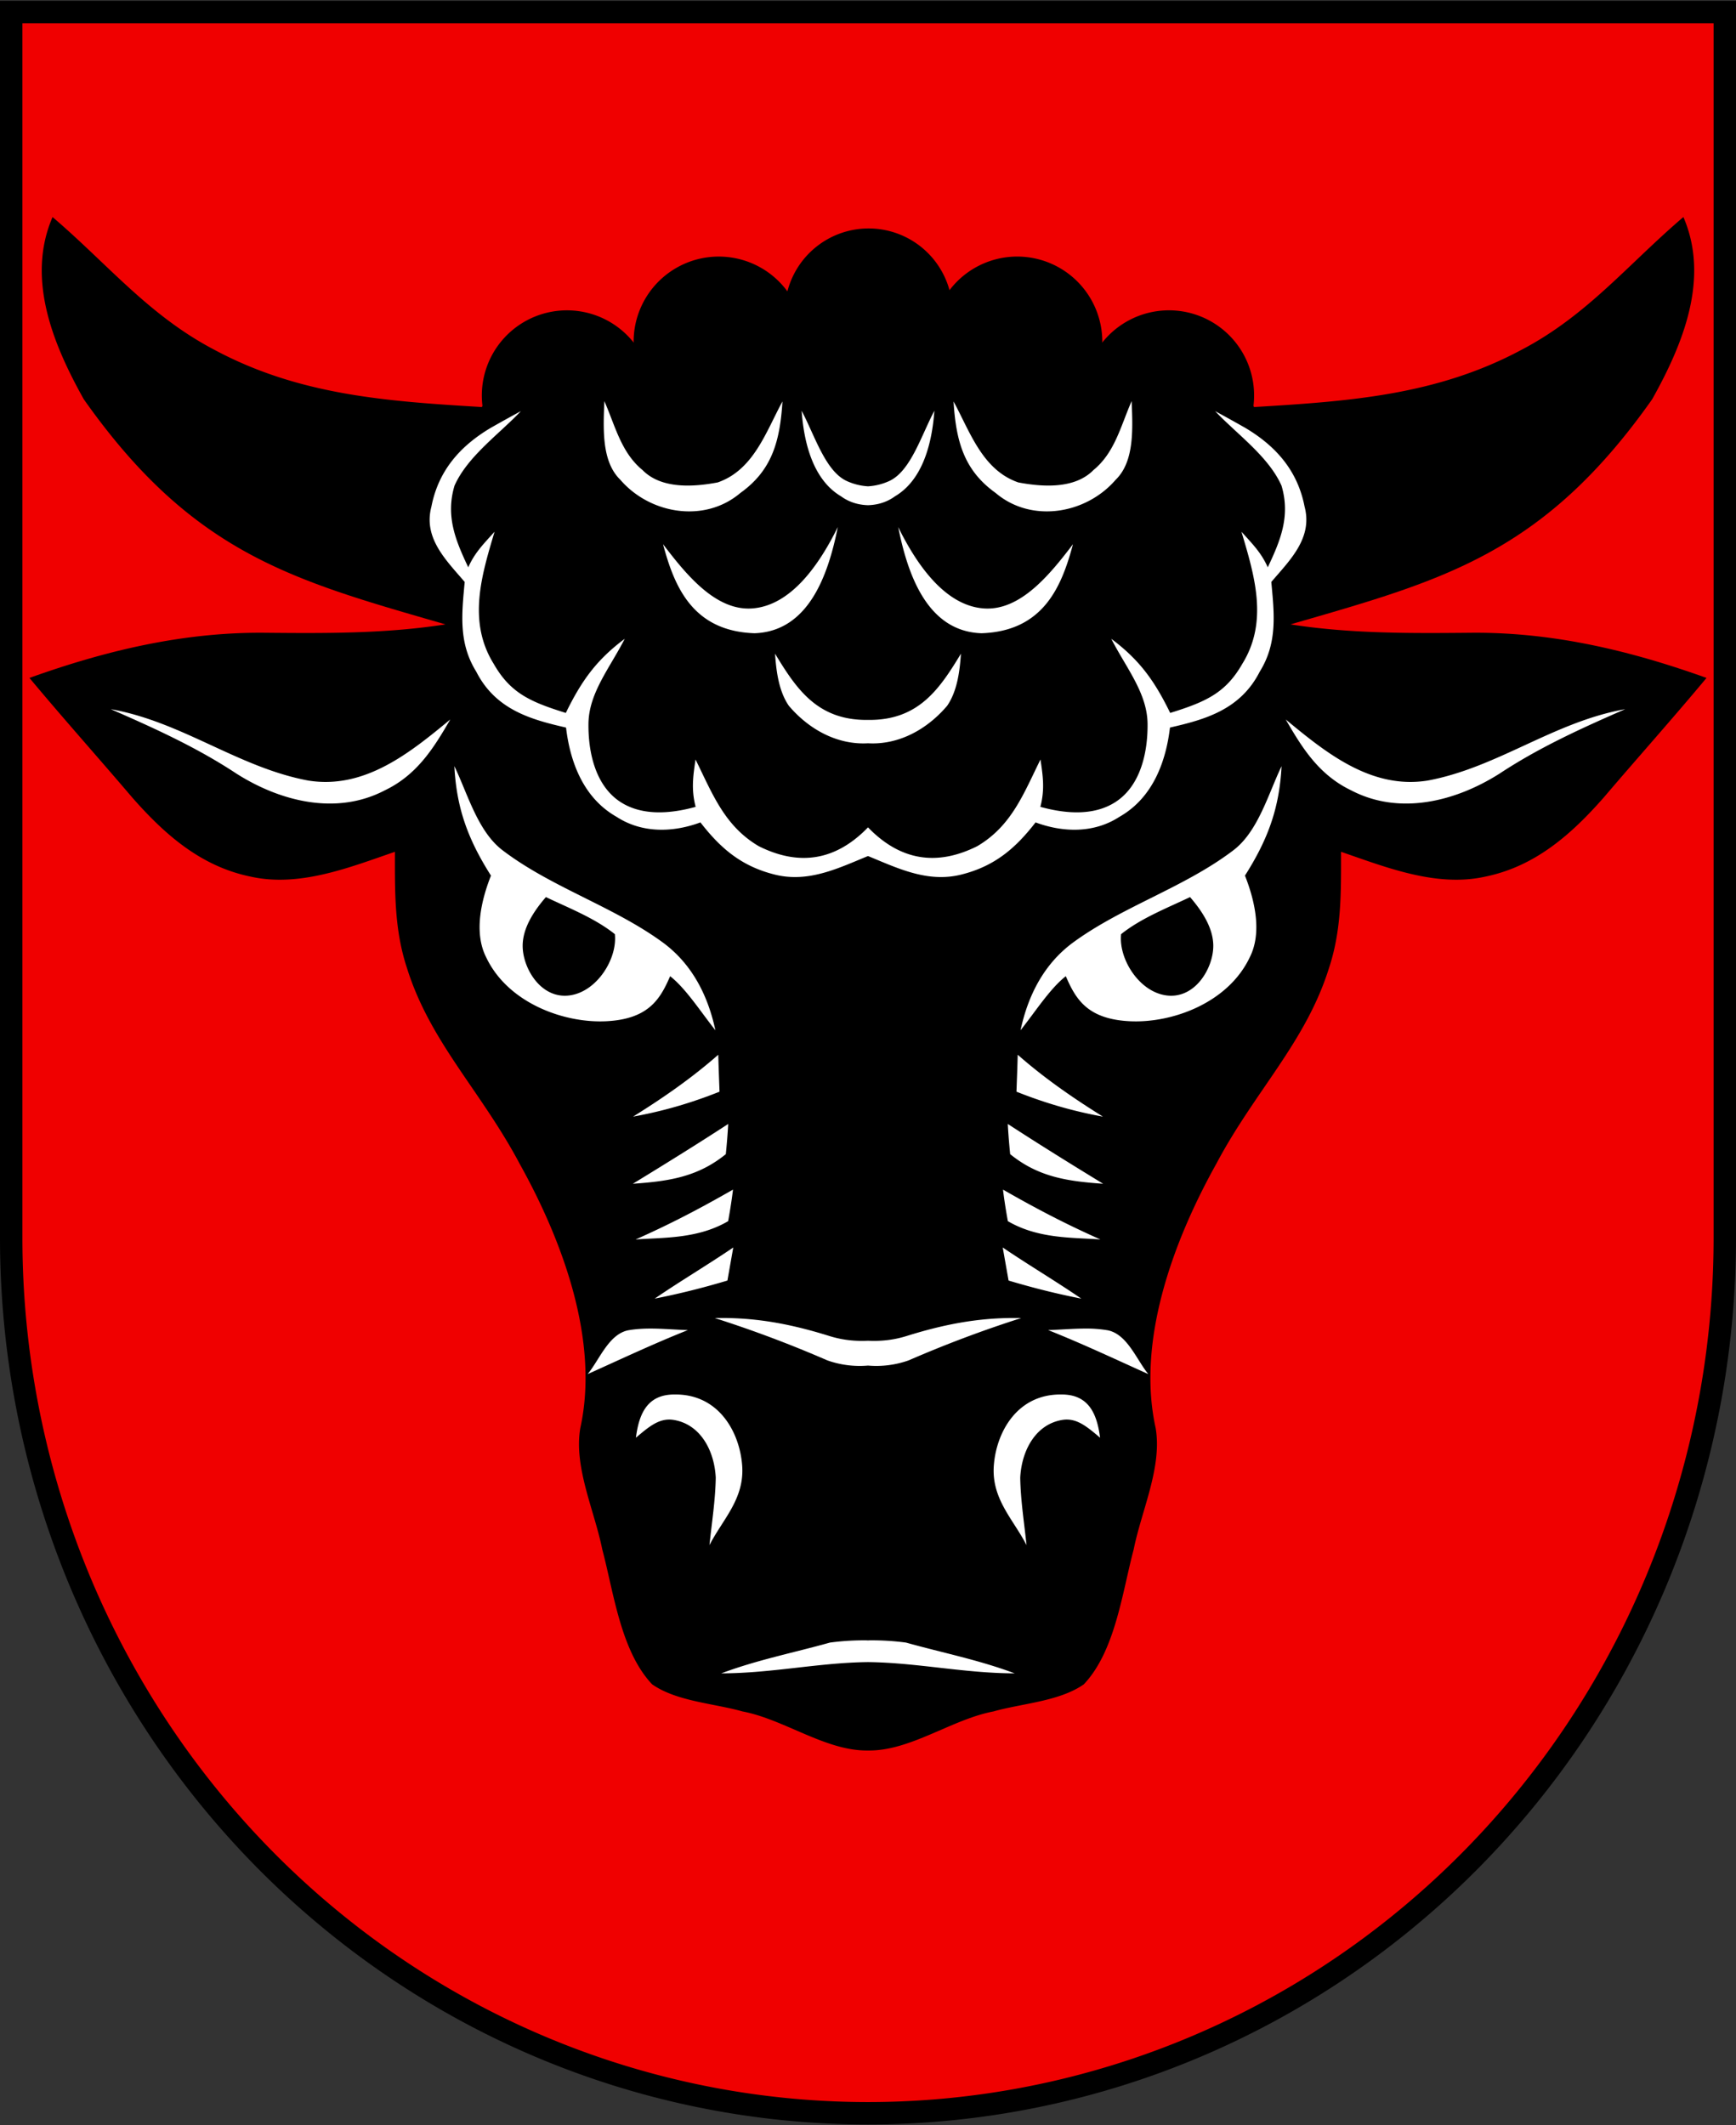
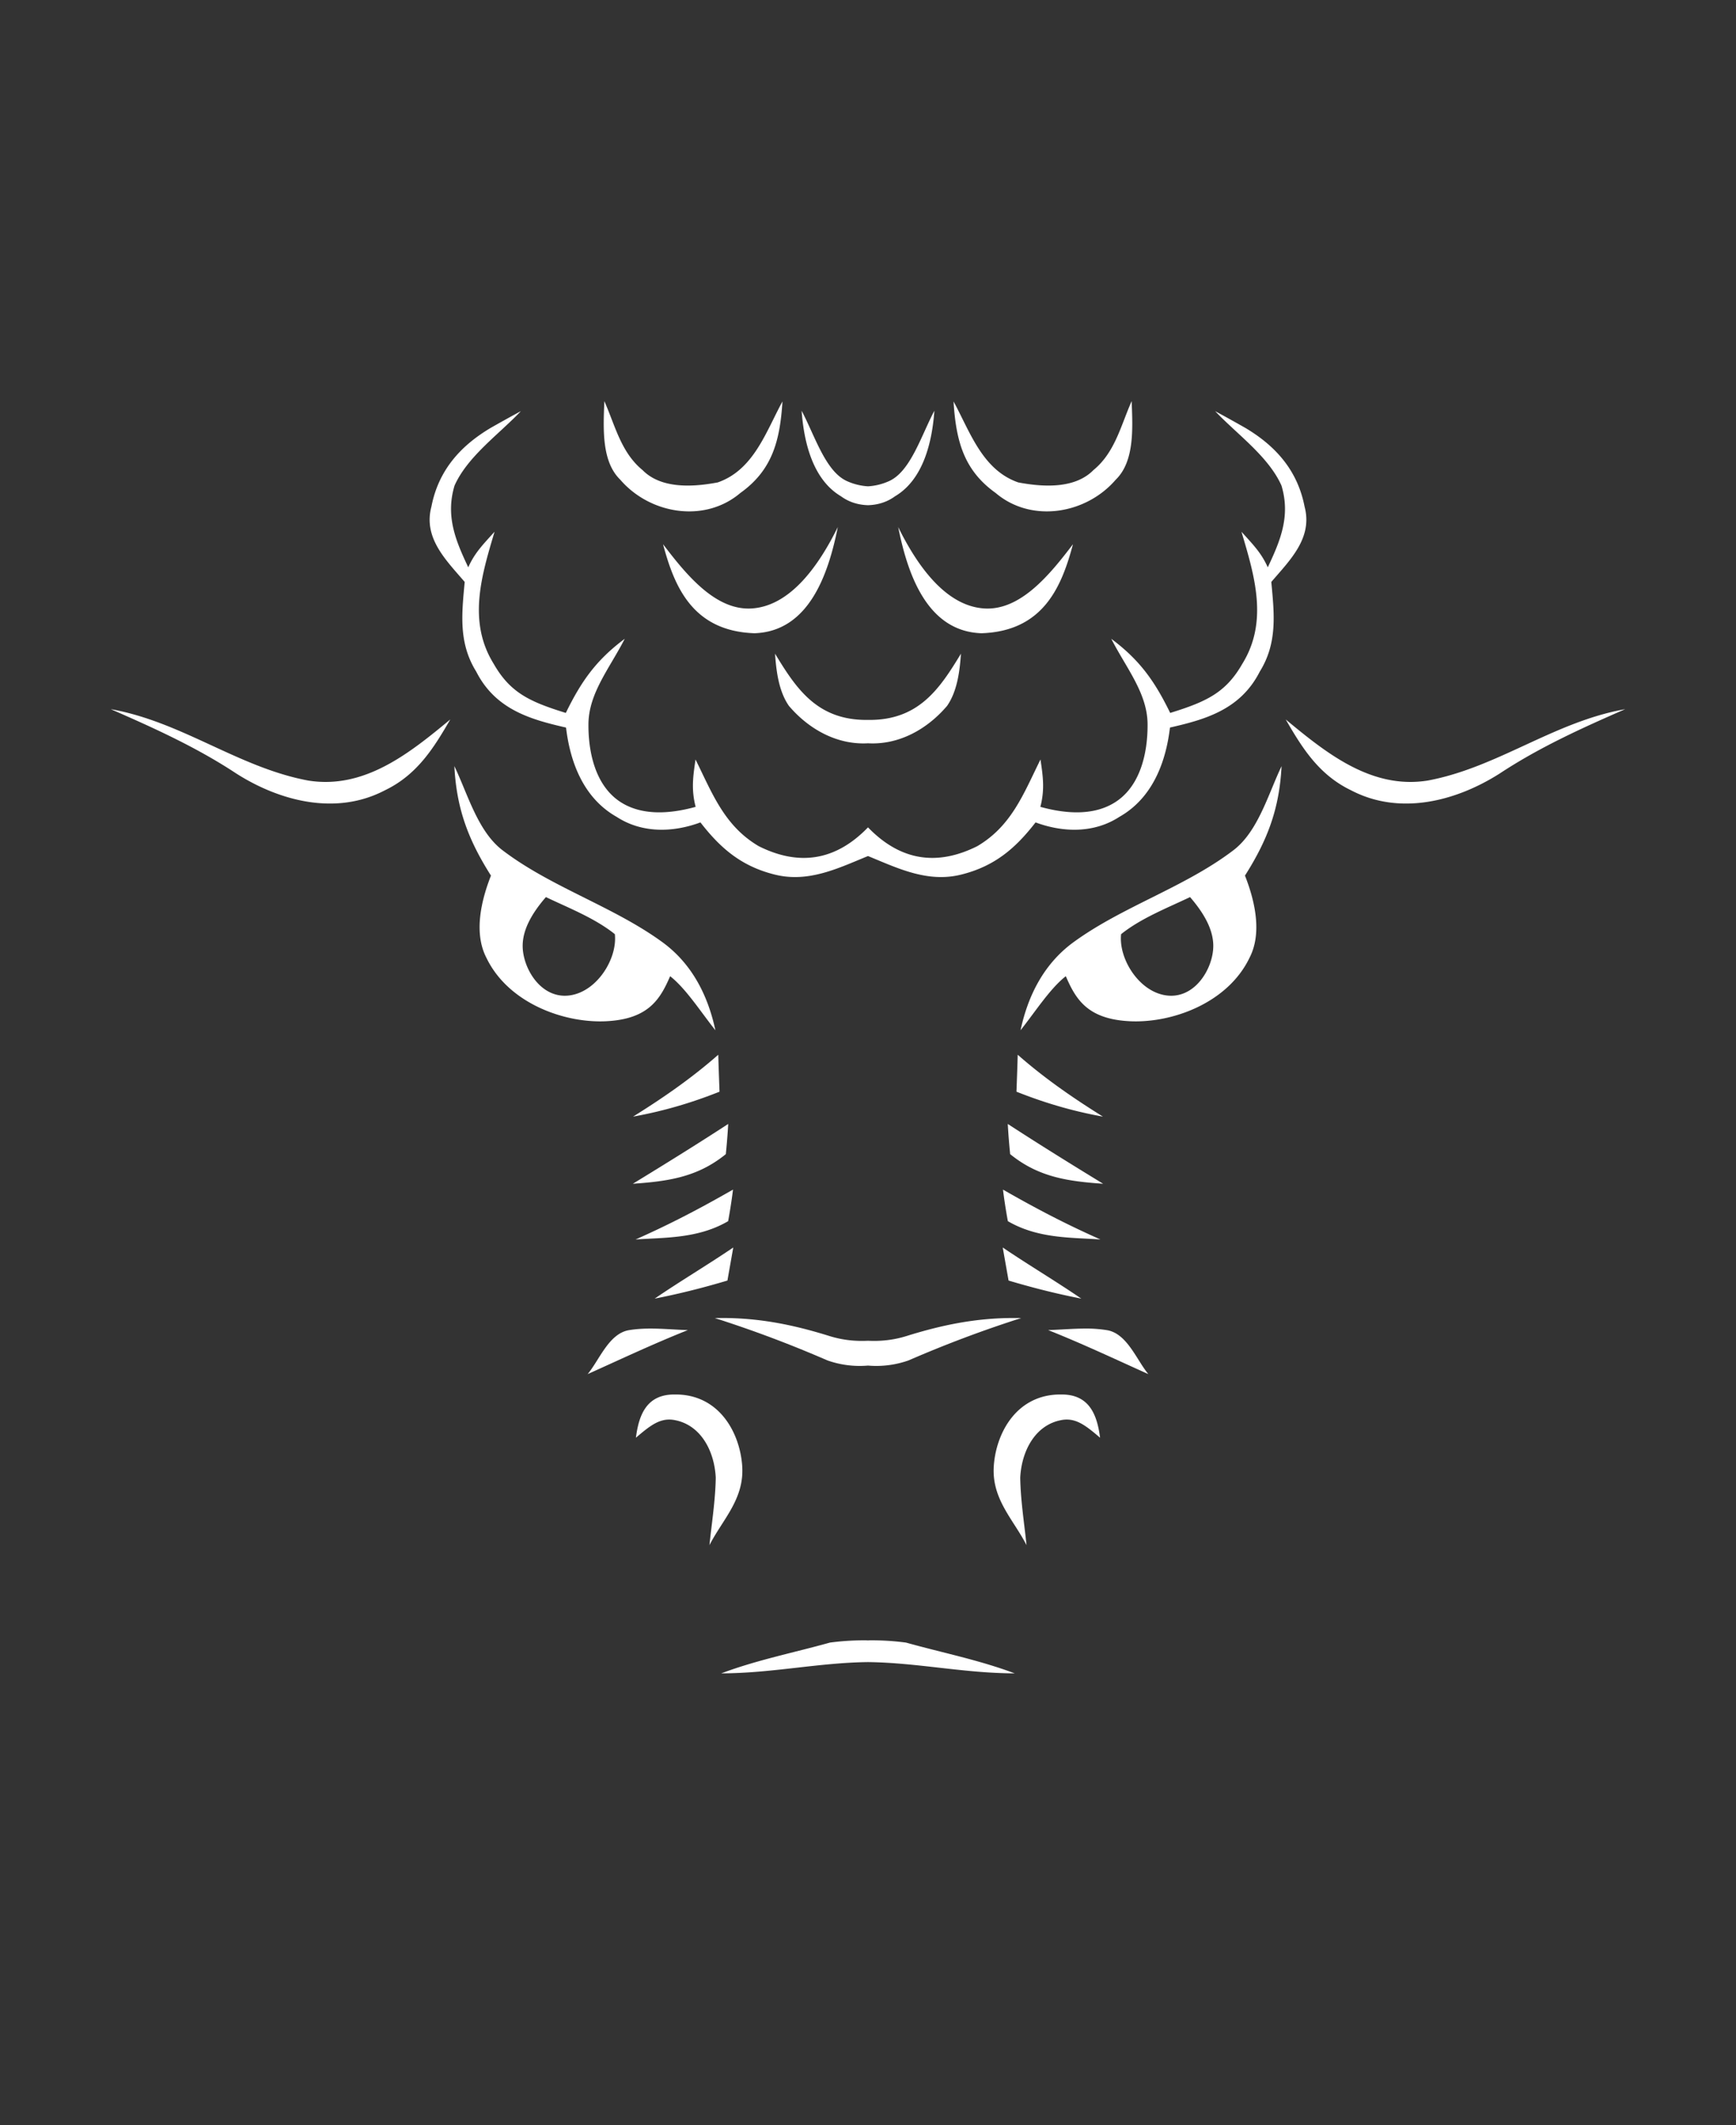
<svg xmlns="http://www.w3.org/2000/svg" width="620" height="759" viewBox="0 0 465 569.25">
  <rect x="0" y="0" width="465" height="569.25" fill="#333333" stroke="none" />
-   <path d="m3.001 3.228v328.29a229.5 234.5 0 0 0 459 0v-328.29z" fill="#f00000" stroke="#000" stroke-width="6" />
-   <path d="m14.08 58.133c-7.139 16.514 0.184 34.193 8.364 48.807 29.294 41.546 56.148 48.507 96.879 60.297-16.3 2.543-32.569 2.39-48.991 2.237-21.662-0.092-42.189 4.841-62.442 12.102 9.008 10.815 18.414 21.324 27.544 32.048 8.701 9.896 18.383 18.444 31.711 21.171 13.052 2.911 26.441-2.451 38.635-6.649-3e-3 10.724-0.184 20.834 3.248 31.19 6.22 19.854 19.884 32.937 30.21 52.453 11.367 20.405 21.383 47.18 16.205 70.683-1.808 10.478 3.799 22.121 5.883 32.538 3.064 11.49 4.933 27.238 13.358 36.123 6.587 4.596 16.545 5.086 24.205 7.261 11.195 2.117 22.326 10.653 33.604 10.457h3e-3c11.281 0.196 22.412-8.34 33.604-10.457 7.66-2.175 17.62-2.666 24.205-7.261 8.426-8.885 10.295-24.633 13.358-36.123 2.083-10.417 7.69-22.063 5.883-32.538-5.178-23.503 4.841-50.278 16.208-70.683 10.325-19.517 23.99-32.6 30.21-52.453 3.432-10.356 3.248-20.467 3.248-31.19 12.194 4.197 25.583 9.559 38.635 6.649 13.328-2.727 23.01-11.275 31.711-21.171 9.13-10.724 18.536-21.233 27.544-32.048-20.252-7.261-40.78-12.194-62.445-12.102-16.422 0.153-32.691 0.306-48.991-2.237 40.734-11.79 67.586-18.751 96.879-60.297 8.181-14.615 15.503-32.293 8.364-48.807-14.798 12.623-25.767 26.349-43.323 35.541-22.856 12.255-46.387 13.818-71.694 15.35l-0.138-0.349v-6e-3a22.804 22.804 0 0 0-40.529-16.888l0.034-0.26a22.804 22.804 0 0 0-22.804-22.804 22.789 22.789 0 0 0-18.123 9.005 22.477 22.477 0 0 0-21.668-16.536 22.477 22.477 0 0 0-21.75 16.857 22.801 22.801 0 0 0-41.191 13.481l0.031 0.257a22.804 22.804 0 0 0-40.526 16.888v6e-3c-0.049 0.11-0.092 0.239-0.141 0.349-25.308-1.532-48.838-3.094-71.691-15.35-17.556-9.192-28.525-22.918-43.323-35.541z" stroke="none" />
  <path d="m161.88 107.43c-0.282 7.274-0.797 16.147 4.259 21.049 7.997 9.284 22.645 11.673 32.174 3.554 8.548-6.097 10.616-13.987 11.275-24.511-4.412 8.089-7.696 18.353-17.348 21.692-6.495 1.226-15.105 1.808-20.13-3.309-5.76-4.718-7.323-11.888-10.233-18.475zm141.24 0c-2.911 6.587-4.473 13.757-10.233 18.475-5.025 5.117-13.634 4.535-20.13 3.309-9.651-3.34-12.933-13.604-17.345-21.692 0.659 10.524 2.727 18.414 11.275 24.511 9.529 8.119 24.177 5.729 32.174-3.554 5.055-4.902 4.541-13.775 4.259-21.049zm-88.396 2.58c0.582 8.181 2.877 18.377 10.537 22.912 2.215 1.624 4.712 2.316 7.24 2.39 2.525-0.073 5.025-0.766 7.24-2.39 7.66-4.535 9.951-14.734 10.537-22.912-3.514 6.649-6.333 16.079-11.98 18.778a15.963 15.963 0 0 1-5.797 1.468 15.963 15.963 0 0 1-5.8-1.471c-5.647-2.696-8.466-12.13-11.98-18.775zm-75.212 0.116c-2.727 1.471-5.423 2.972-8.119 4.504-8.211 4.902-13.971 11.459-15.84 21.079-2.237 8.426 3.986 14.37 8.919 20.16-0.797 8.579-1.685 16.333 3.095 24.024 5.212 10.264 14.777 12.847 24.051 14.982 1.045 8.803 4.412 18.748 13.573 23.926 6.74 4.381 14.998 4.228 22.427 1.471 5.294 6.826 10.852 11.716 19.884 13.971 9.054 2.261 17.023-1.697 24.958-4.945l0.04 0.018 0.04-0.018c7.935 3.248 15.905 7.206 24.958 4.945 9.032-2.255 14.59-7.145 19.884-13.971 7.43 2.757 15.687 2.911 22.428-1.471 9.161-5.178 12.528-15.123 13.573-23.929 9.274-2.132 18.84-4.718 24.051-14.979 4.78-7.69 3.891-15.445 3.095-24.024 4.933-5.791 11.152-11.735 8.916-20.16-1.869-9.62-7.626-16.177-15.837-21.079-2.696-1.532-5.392-3.033-8.119-4.504 5.852 6.189 14.278 12.102 17.77 19.946 2.451 8.211-0.319 14.762-3.677 21.879-1.725-3.867-3.949-6.097-7.047-9.529 3.493 11.735 7.258 24.015 0.242 35.354-4.443 7.782-9.682 10.187-19.333 13.175-4.167-8.548-8.181-14.186-15.779-19.854 3.983 7.813 9.633 14.514 9.719 22.765 0.077 7.476-1.786 16.386-8.37 20.804-5.65 3.796-13.138 3.435-20.344 1.443 1.244-4.786 0.653-8.395 0.031-12.687-4.504 9.1-7.721 17.801-16.943 23.224-10.92 5.457-20.696 3.811-29.257-5.043-8.557 8.855-18.337 10.503-29.257 5.043-9.222-5.423-12.439-14.124-16.943-23.224-0.619 4.295-1.21 7.902 0.031 12.687-7.203 1.992-14.691 2.353-20.344-1.44-6.581-4.421-8.447-13.334-8.367-20.807 0.086-8.251 5.732-14.952 9.716-22.765-7.598 5.668-11.612 11.306-15.779 19.854-9.648-2.987-14.89-5.392-19.333-13.175-7.016-11.336-3.248-23.619 0.245-35.354-3.101 3.432-5.325 5.662-7.047 9.529-3.358-7.117-6.128-13.668-3.677-21.879 3.493-7.843 11.918-13.757 17.77-19.946zm84.9 31.04c-4.859 9.866-12.464 21.098-23.007 21.799-9.768 0.65-17.672-9.158-23.806-17.204 2.997 11.211 7.828 23.285 24.499 23.846 14.541-0.481 19.777-15.727 22.314-28.442zm16.177 0c2.537 12.715 7.773 27.961 22.314 28.442 16.667-0.558 21.502-12.635 24.499-23.846-6.134 8.046-14.039 17.853-23.806 17.204-10.543-0.702-18.147-11.937-23.01-21.799zm-32.986 33.917c0.322 4.832 1.042 10.141 3.707 13.971 5.435 6.388 13.04 10.494 21.19 10.028 8.15 0.469 15.751-3.64 21.187-10.028 2.666-3.83 3.386-9.139 3.707-13.971-5.76 9.529-11.41 17.908-24.885 17.74h-0.018c-13.475 0.169-19.128-8.211-24.888-17.74zm-177.93 14.86c11.643 5.086 23.01 10.233 33.641 17.25 11.765 7.476 26.778 11.275 39.738 4.504 8.701-4.167 13.162-11.41 17.556-18.996-10.846 8.977-22.948 18.782-38.053 16.361-18.72-3.493-33.733-15.718-52.882-19.119zm405.65 0c-19.149 3.401-34.162 15.626-52.882 19.119-15.105 2.421-27.207-7.384-38.053-16.361 4.391 7.586 8.851 14.829 17.553 18.996 12.96 6.771 27.973 2.972 39.738-4.504 10.632-7.016 21.999-12.164 33.641-17.25zm-313.62 15.258c0.582 11.361 3.713 19.722 9.804 29.321-2.663 6.771-4.626 15.35-1.256 21.937 5.791 12.164 20.755 17.636 32.14 17.066 11.385-0.567 14.477-5.987 17.109-12.062 4.237 3.333 8.107 9.428 12.121 14.483-1.955-9.136-6.128-17.648-14.063-23.5-13.175-9.651-29.842-14.737-42.925-24.695-6.679-5.055-9.406-15.258-12.93-22.55zm221.58 0c-3.523 7.292-6.253 17.495-12.933 22.55-13.083 9.958-29.75 15.044-42.925 24.695-7.935 5.852-12.108 14.363-14.066 23.5 4.014-5.055 7.883-11.149 12.124-14.483 2.629 6.076 5.72 11.496 17.109 12.062 11.385 0.57 26.346-4.902 32.137-17.066 3.37-6.587 1.409-15.166-1.256-21.937 6.091-9.596 9.222-17.96 9.804-29.321zm-197.06 35.075c6.158 2.941 13.107 5.641 18.469 9.93 0.705 6.495-4.648 15.188-11.817 16.361-7.923 1.296-12.933-7.286-12.877-13.328 0.046-4.789 3.067-9.308 6.226-12.963zm172.54 0c3.156 3.655 6.177 8.174 6.223 12.966 0.061 6.036-4.951 14.621-12.874 13.325-7.169-1.173-12.522-9.866-11.817-16.361 5.362-4.289 12.311-6.989 18.469-9.93zm-126.37 42.226c-7.139 6.281-14.768 11.551-22.826 16.576 8.119-1.471 15.534-3.646 23.163-6.679-0.123-3.309-0.245-6.587-0.337-9.896zm80.212 0c-0.092 3.309-0.214 6.587-0.337 9.896 7.629 3.033 15.044 5.209 23.163 6.679-8.058-5.025-15.69-10.295-22.829-16.576zm-77.546 18.536c-8.426 5.484-16.974 10.785-25.553 16.024 9.529-0.674 17.341-1.777 24.909-7.935 0.276-2.696 0.49-5.392 0.643-8.089zm74.881 0c0.153 2.696 0.365 5.392 0.64 8.089 7.568 6.158 15.381 7.261 24.909 7.935-8.579-5.239-17.127-10.54-25.553-16.024zm-73.603 17.587c-8.824 5.055-16.778 9.222-26.092 13.358 7.598-0.551 16.664-0.153 24.793-4.905 0 0 0.809-4.323 1.302-8.453zm72.323 0c0.49 4.13 1.302 8.453 1.302 8.453 8.128 4.749 17.194 4.351 24.793 4.902-9.314-4.136-17.271-8.3-26.095-13.355zm-72.246 15.503c-6.955 4.718-14.155 8.977-21.049 13.695 6.587-1.287 13.015-2.911 19.48-4.841 0.521-2.941 1.045-5.883 1.566-8.855zm72.175 0c0.521 2.972 1.045 5.913 1.566 8.855 6.465 1.93 12.896 3.554 19.483 4.841-6.894-4.718-14.094-8.977-21.049-13.695zm-75.092 18.883c-0.668 0-1.342 6e-3 -2.022 0.021 10.356 3.309 20.191 7.016 30.148 11.336a25.92 25.92 0 0 0 10.877 1.388 25.92 25.92 0 0 0 10.874-1.388c9.958-4.32 19.793-8.027 30.148-11.336a84.315 84.315 0 0 0-2.022-0.021c-10.046 9e-3 -19.027 1.817-28.678 4.832-3.649 1.137-7.032 1.415-10.322 1.265-3.291 0.153-6.673-0.129-10.325-1.265-9.651-3.015-18.628-4.822-28.678-4.832zm-19.29 2.834c-2.013 3e-3 -4.014 0.119-5.953 0.463-5.239 1.072-7.721 7.966-10.846 11.735 8.916-4.014 17.737-8.177 26.839-11.793-3.278-0.092-6.679-0.407-10.037-0.404zm116.58 0c-3.358-3e-3 -6.762 0.309-10.034 0.404 9.1 3.615 17.924 7.782 26.839 11.796-3.125-3.769-5.61-10.662-10.849-11.735a34.386 34.386 0 0 0-5.956-0.466zm-110.1 17.654c-7.292-0.031-9.535 5.129-10.353 11.581 3.867-3.303 6.52-5.392 10.233-4.749 7.053 1.226 10.785 8.181 11.152 15.442-0.092 6.036-1.072 12.102-1.685 18.077 3.493-6.863 9.418-12.357 8.763-21.294-0.656-8.94-6.25-19.21-18.107-19.057zm103.62 0c-11.857-0.153-17.455 10.117-18.107 19.057-0.656 8.937 5.267 14.431 8.76 21.294-0.613-5.974-1.593-12.041-1.685-18.077 0.368-7.261 4.099-14.216 11.152-15.442 3.713-0.643 6.37 1.446 10.233 4.749-0.818-6.452-3.064-11.612-10.356-11.581zm-52.429 65.849a69.09 69.09 0 0 0-9.568 0.601c-9.743 2.727-19.578 4.66-29.107 8.245 13.542-0.025 26.107-2.871 39.294-3.018 13.187 0.147 25.752 2.993 39.294 3.018-9.529-3.585-19.364-5.515-29.107-8.242a69.225 69.225 0 0 0-9.565-0.604c-0.208 0-0.414 0.021-0.619 0.025-0.208-3e-3 -0.414-0.025-0.619-0.025z" fill="#fff" stroke="none" />
</svg>